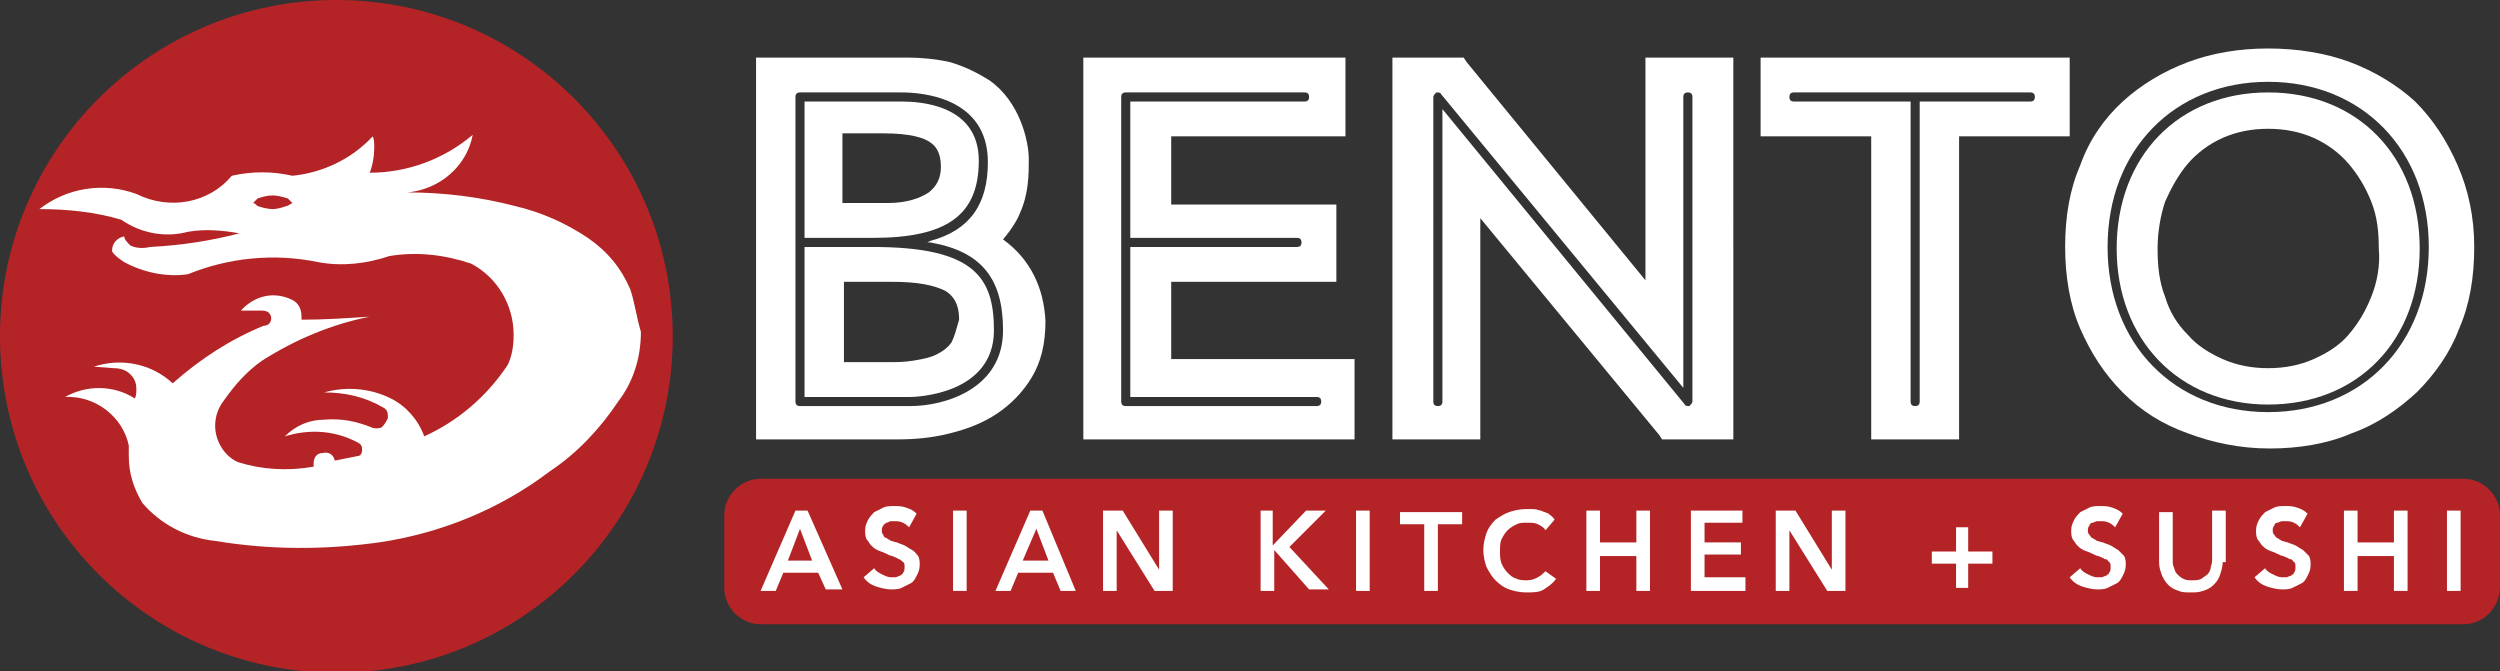
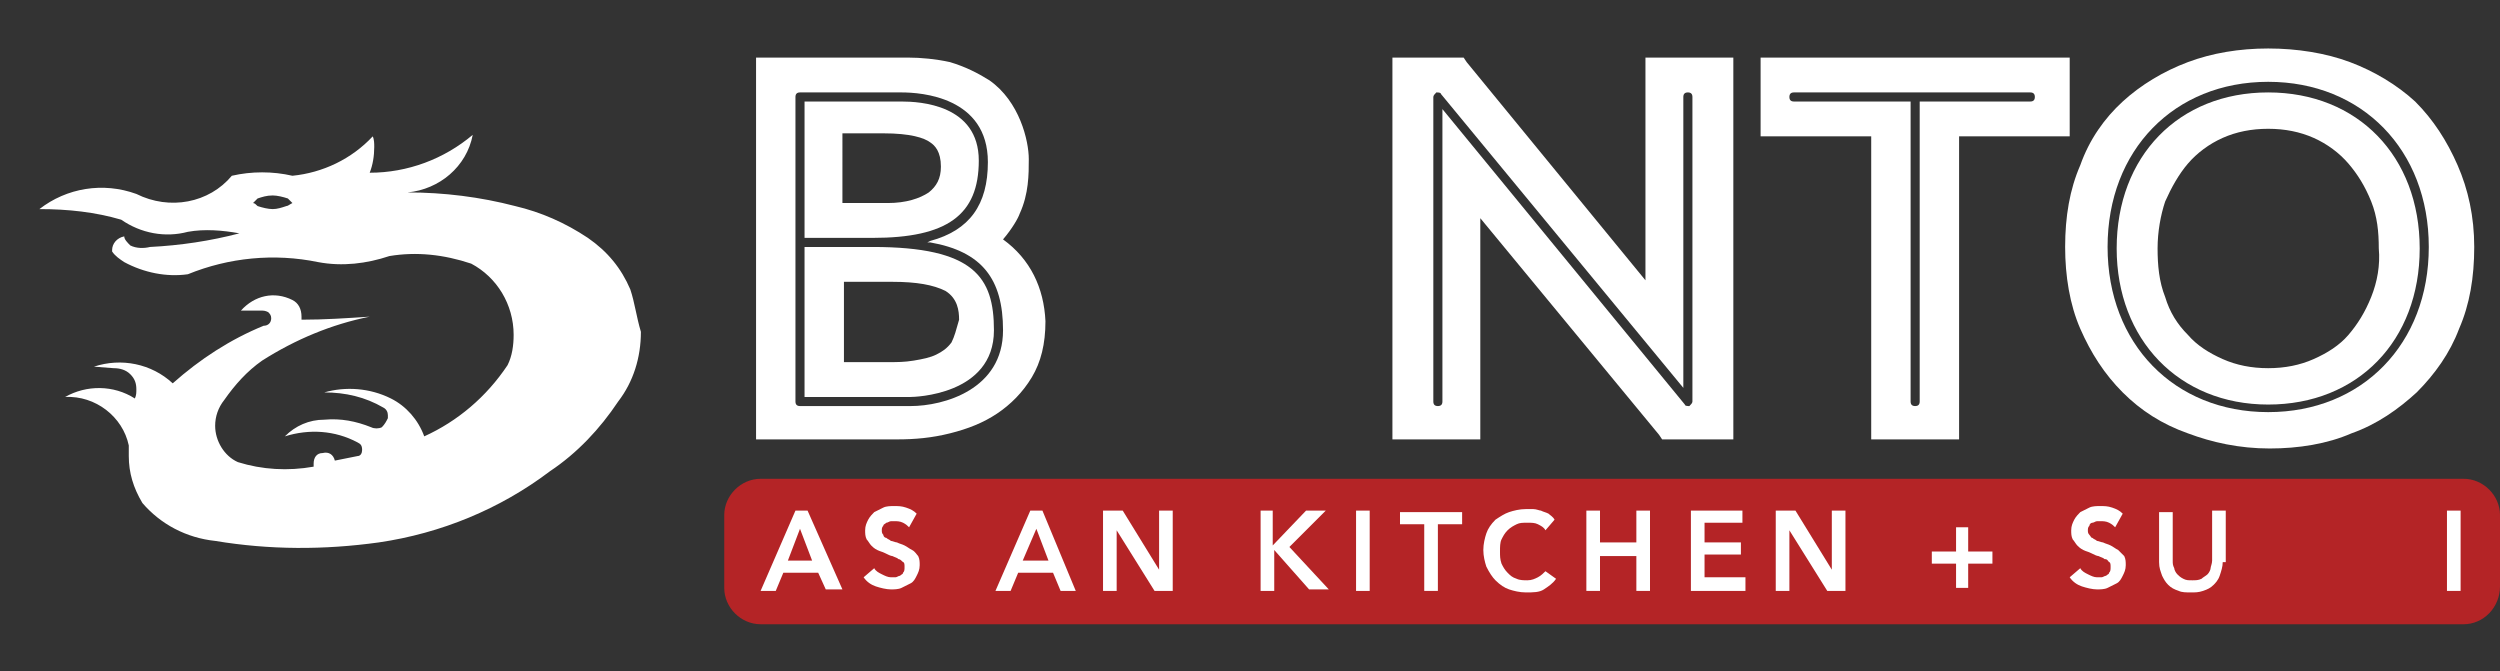
<svg xmlns="http://www.w3.org/2000/svg" version="1.1" id="Layer_1" x="0px" y="0px" viewBox="0 0 165 44.3" style="enable-background:new 0 0 165 44.3;" xml:space="preserve">
  <rect x="0" y="0" width="165" height="44.3" fill="#333333" stroke="none" />
  <style type="text/css"> .st0{fill:#B42426;} .st1{fill:#FFFFFF;} </style>
  <g>
    <g>
      <g>
        <g>
-           <circle class="st0" cx="22.2" cy="22.2" r="22.2" />
-         </g>
+           </g>
        <g>
          <path class="st1" d="M41.6,19.1c-0.6-1.4-1.5-2.5-2.8-3.4c-1.5-1-3.1-1.7-4.8-2.1c-2.3-0.6-4.7-0.9-7.1-0.9 c2.1-0.2,3.9-1.7,4.3-3.8c-1.9,1.6-4.3,2.5-6.8,2.5c0.2-0.5,0.3-1.1,0.3-1.7c0-0.2,0-0.5-0.1-0.7c-1.4,1.5-3.3,2.4-5.3,2.6 c-1.3-0.3-2.7-0.3-4,0c-1.5,1.8-4.1,2.3-6.3,1.2c-2.2-0.8-4.6-0.4-6.4,1C4.5,13.8,6.3,14,8,14.5c1.3,0.9,2.9,1.2,4.4,0.8 c1.1-0.2,2.3-0.1,3.4,0.1c-1.9,0.5-3.9,0.8-5.9,0.9c-0.4,0.1-0.9,0.1-1.3-0.1c-0.2-0.2-0.4-0.4-0.4-0.6 c-0.5,0.1-0.8,0.5-0.8,0.9c0,0,0,0.1,0,0.1c0.2,0.3,0.5,0.5,0.8,0.7c1.3,0.7,2.8,1,4.2,0.8c2.7-1.1,5.7-1.4,8.6-0.8 c1.6,0.3,3.2,0.1,4.7-0.4c1.8-0.3,3.6-0.1,5.4,0.5c1.7,0.9,2.8,2.7,2.8,4.7c0,0.7-0.1,1.4-0.4,2c-1.4,2.1-3.3,3.7-5.5,4.7 c-0.4-1.1-1.2-2-2.2-2.5c-1.4-0.7-3-0.8-4.4-0.4c1.4,0,2.7,0.3,3.9,1c0.2,0.1,0.3,0.3,0.3,0.5c0,0.1,0,0.1,0,0.2 c-0.1,0.2-0.2,0.4-0.4,0.6c-0.2,0.1-0.5,0.1-0.7,0c-1-0.4-2-0.6-3.1-0.5c-1,0-1.9,0.4-2.6,1.1c1.6-0.5,3.3-0.4,4.8,0.4 c0.2,0.1,0.3,0.2,0.3,0.5c0,0.2-0.1,0.4-0.3,0.4l-1.5,0.3c-0.1-0.4-0.4-0.6-0.8-0.5c-0.4,0-0.6,0.3-0.6,0.7c0,0.1,0,0.1,0,0.2 c-1.7,0.3-3.4,0.2-5-0.3c-0.9-0.4-1.5-1.4-1.5-2.4c0-0.6,0.2-1.2,0.6-1.7c0.7-1,1.5-1.9,2.5-2.6c2.2-1.4,4.6-2.4,7.1-2.9 c-1.5,0.1-3,0.2-4.5,0.2c0-0.1,0-0.1,0-0.2c0-0.5-0.2-0.9-0.6-1.1c-1.2-0.6-2.5-0.3-3.4,0.7l1.3,0c0.2,0,0.3,0,0.5,0.1 c0.1,0.1,0.2,0.2,0.2,0.4c0,0.3-0.2,0.5-0.5,0.5c-2.2,0.9-4.2,2.2-6,3.8c-1.4-1.3-3.4-1.7-5.2-1.1l1.3,0.1 c0.4,0,0.8,0.1,1.1,0.4c0.3,0.3,0.4,0.6,0.4,1c0,0.2,0,0.4-0.1,0.6c-1.4-0.9-3.2-0.9-4.6-0.1c2-0.1,3.8,1.3,4.2,3.2 c0,0.2,0,0.5,0,0.7c0,1.1,0.3,2.1,0.9,3.1c1.2,1.4,2.9,2.3,4.8,2.5c3.6,0.6,7.2,0.6,10.8,0.1c4.1-0.6,8-2.2,11.3-4.7 c1.8-1.2,3.3-2.8,4.5-4.6c1-1.3,1.5-2.9,1.5-4.6C42,20.9,41.9,20,41.6,19.1z M18.9,13.6c-0.3,0.1-0.6,0.2-0.9,0.2 c-0.3,0-0.7-0.1-1-0.2c-0.1-0.1-0.2-0.2-0.3-0.2c0.1-0.1,0.2-0.2,0.3-0.3c0.3-0.1,0.6-0.2,1-0.2c0.3,0,0.7,0.1,1,0.2 c0.1,0.1,0.2,0.2,0.3,0.3C19.1,13.5,19,13.6,18.9,13.6z" />
        </g>
      </g>
    </g>
    <g>
      <g>
        <path class="st0" d="M162.6,41.2H50.2c-1.3,0-2.4-1.1-2.4-2.4V34c0-1.3,1.1-2.4,2.4-2.4h112.4c1.3,0,2.4,1.1,2.4,2.4v4.7 C165,40.1,163.9,41.2,162.6,41.2z" />
      </g>
      <g>
        <g>
          <g>
            <path class="st1" d="M52.5,33.7h0.8l2.3,5.2h-1.1L54,37.8h-2.3L51.2,39h-1L52.5,33.7z M53.6,37l-0.8-2.1L52,37H53.6z" />
          </g>
          <g>
            <path class="st1" d="M60,34.8c-0.1-0.1-0.2-0.2-0.4-0.3c-0.2-0.1-0.4-0.1-0.5-0.1c-0.1,0-0.2,0-0.3,0c-0.1,0-0.2,0.1-0.3,0.1 c-0.1,0.1-0.2,0.1-0.2,0.2c-0.1,0.1-0.1,0.2-0.1,0.3c0,0.1,0,0.2,0.1,0.3c0,0.1,0.1,0.2,0.2,0.2c0.1,0.1,0.2,0.1,0.3,0.2 c0.1,0,0.3,0.1,0.4,0.1c0.2,0.1,0.3,0.1,0.5,0.2c0.2,0.1,0.3,0.2,0.5,0.3c0.2,0.1,0.3,0.3,0.4,0.4c0.1,0.2,0.1,0.4,0.1,0.6 c0,0.3-0.1,0.5-0.2,0.7c-0.1,0.2-0.2,0.4-0.4,0.5c-0.2,0.1-0.4,0.2-0.6,0.3c-0.2,0.1-0.5,0.1-0.7,0.1c-0.3,0-0.7-0.1-1-0.2 c-0.3-0.1-0.6-0.3-0.8-0.6l0.7-0.6c0.1,0.2,0.3,0.3,0.5,0.4c0.2,0.1,0.4,0.2,0.6,0.2c0.1,0,0.2,0,0.3,0c0.1,0,0.2-0.1,0.3-0.1 c0.1-0.1,0.2-0.1,0.2-0.2c0.1-0.1,0.1-0.2,0.1-0.4c0-0.1,0-0.3-0.1-0.3c-0.1-0.1-0.2-0.2-0.3-0.2c-0.1-0.1-0.2-0.1-0.4-0.2 c-0.1,0-0.3-0.1-0.5-0.2c-0.2-0.1-0.3-0.1-0.5-0.2c-0.2-0.1-0.3-0.2-0.4-0.3c-0.1-0.1-0.2-0.3-0.3-0.4 c-0.1-0.2-0.1-0.4-0.1-0.6c0-0.3,0.1-0.5,0.2-0.7c0.1-0.2,0.3-0.4,0.4-0.5c0.2-0.1,0.4-0.2,0.6-0.3c0.2-0.1,0.5-0.1,0.7-0.1 c0.3,0,0.5,0,0.8,0.1c0.3,0.1,0.5,0.2,0.7,0.4L60,34.8z" />
          </g>
          <g>
-             <path class="st1" d="M62.9,33.7h0.9V39h-0.9V33.7z" />
-           </g>
+             </g>
          <g>
            <path class="st1" d="M68,33.7h0.8L71,39H70l-0.5-1.2h-2.3L66.7,39h-1L68,33.7z M69.2,37l-0.8-2.1L67.5,37H69.2z" />
          </g>
          <g>
            <path class="st1" d="M72.9,33.7h1.2l2.4,3.9h0v-3.9h0.9V39h-1.2l-2.5-4h0v4h-0.9V33.7z" />
          </g>
          <g>
            <path class="st1" d="M83.1,33.7h0.9V36h0l2.2-2.3h1.3l-2.4,2.4l2.6,2.8h-1.3l-2.3-2.6h0V39h-0.9V33.7z" />
          </g>
          <g>
            <path class="st1" d="M89.5,33.7h0.9V39h-0.9V33.7z" />
          </g>
          <g>
            <path class="st1" d="M94,34.6h-1.6v-0.8h4.1v0.8h-1.6V39H94V34.6z" />
          </g>
          <g>
            <path class="st1" d="M102,35c-0.1-0.2-0.3-0.3-0.5-0.4c-0.2-0.1-0.4-0.1-0.7-0.1c-0.3,0-0.5,0-0.7,0.1 c-0.2,0.1-0.4,0.2-0.6,0.4c-0.2,0.2-0.3,0.4-0.4,0.6c-0.1,0.2-0.1,0.5-0.1,0.8c0,0.3,0,0.5,0.1,0.8c0.1,0.2,0.2,0.4,0.4,0.6 c0.2,0.2,0.3,0.3,0.6,0.4c0.2,0.1,0.5,0.1,0.7,0.1c0.3,0,0.5-0.1,0.7-0.2c0.2-0.1,0.4-0.3,0.5-0.4l0.7,0.5 c-0.2,0.3-0.5,0.5-0.8,0.7c-0.3,0.2-0.7,0.2-1.2,0.2c-0.4,0-0.8-0.1-1.1-0.2c-0.3-0.1-0.6-0.3-0.9-0.6 c-0.2-0.2-0.4-0.5-0.6-0.9c-0.1-0.3-0.2-0.7-0.2-1.1c0-0.4,0.1-0.8,0.2-1.1s0.3-0.6,0.6-0.9c0.3-0.2,0.6-0.4,0.9-0.5 c0.3-0.1,0.7-0.2,1.1-0.2c0.2,0,0.3,0,0.5,0c0.2,0,0.4,0.1,0.5,0.1c0.2,0.1,0.3,0.1,0.5,0.2c0.1,0.1,0.3,0.2,0.4,0.4L102,35z" />
          </g>
          <g>
            <path class="st1" d="M104.7,33.7h0.9v2.1h2.4v-2.1h0.9V39h-0.9v-2.3h-2.4V39h-0.9V33.7z" />
          </g>
          <g>
            <path class="st1" d="M111.5,33.7h3.5v0.8h-2.5v1.3h2.4v0.8h-2.4v1.5h2.7V39h-3.6V33.7z" />
          </g>
          <g>
            <path class="st1" d="M117.3,33.7h1.2l2.4,3.9h0v-3.9h0.9V39h-1.2l-2.5-4h0v4h-0.9V33.7z" />
          </g>
          <g>
            <path class="st1" d="M129.1,36.4v-1.6h0.8v1.6h1.6v0.8h-1.6v1.6h-0.8v-1.6h-1.6v-0.8H129.1z" />
          </g>
          <g>
            <path class="st1" d="M139.6,34.8c-0.1-0.1-0.2-0.2-0.4-0.3c-0.2-0.1-0.4-0.1-0.5-0.1c-0.1,0-0.2,0-0.3,0 c-0.1,0-0.2,0.1-0.3,0.1s-0.2,0.1-0.2,0.2c-0.1,0.1-0.1,0.2-0.1,0.3c0,0.1,0,0.2,0.1,0.3c0.1,0.1,0.1,0.2,0.2,0.2 c0.1,0.1,0.2,0.1,0.3,0.2c0.1,0,0.3,0.1,0.4,0.1c0.2,0.1,0.3,0.1,0.5,0.2c0.2,0.1,0.3,0.2,0.5,0.3c0.1,0.1,0.3,0.3,0.4,0.4 c0.1,0.2,0.1,0.4,0.1,0.6c0,0.3-0.1,0.5-0.2,0.7c-0.1,0.2-0.2,0.4-0.4,0.5c-0.2,0.1-0.4,0.2-0.6,0.3c-0.2,0.1-0.5,0.1-0.7,0.1 c-0.3,0-0.7-0.1-1-0.2c-0.3-0.1-0.6-0.3-0.8-0.6l0.7-0.6c0.1,0.2,0.3,0.3,0.5,0.4c0.2,0.1,0.4,0.2,0.6,0.2c0.1,0,0.2,0,0.3,0 c0.1,0,0.2-0.1,0.3-0.1c0.1-0.1,0.2-0.1,0.2-0.2c0.1-0.1,0.1-0.2,0.1-0.4c0-0.1,0-0.3-0.1-0.3c-0.1-0.1-0.1-0.2-0.3-0.2 c-0.1-0.1-0.2-0.1-0.4-0.2c-0.1,0-0.3-0.1-0.5-0.2c-0.2-0.1-0.3-0.1-0.5-0.2c-0.2-0.1-0.3-0.2-0.4-0.3 c-0.1-0.1-0.2-0.3-0.3-0.4c-0.1-0.2-0.1-0.4-0.1-0.6c0-0.3,0.1-0.5,0.2-0.7c0.1-0.2,0.3-0.4,0.4-0.5c0.2-0.1,0.4-0.2,0.6-0.3 c0.2-0.1,0.5-0.1,0.7-0.1c0.3,0,0.5,0,0.8,0.1c0.3,0.1,0.5,0.2,0.7,0.4L139.6,34.8z" />
          </g>
          <g>
            <path class="st1" d="M146.7,37.1c0,0.3-0.1,0.6-0.2,0.9c-0.1,0.3-0.3,0.5-0.4,0.6c-0.2,0.2-0.4,0.3-0.7,0.4 c-0.3,0.1-0.5,0.1-0.8,0.1c-0.3,0-0.6,0-0.8-0.1c-0.3-0.1-0.5-0.2-0.7-0.4c-0.2-0.2-0.3-0.4-0.4-0.6c-0.1-0.3-0.2-0.5-0.2-0.9 v-3.3h0.9V37c0,0.2,0,0.3,0.1,0.5c0,0.1,0.1,0.3,0.2,0.4c0.1,0.1,0.2,0.2,0.4,0.3c0.2,0.1,0.3,0.1,0.6,0.1c0.2,0,0.4,0,0.6-0.1 c0.1-0.1,0.3-0.2,0.4-0.3c0.1-0.1,0.2-0.3,0.2-0.4c0-0.1,0.1-0.3,0.1-0.5v-3.3h0.9V37.1z" />
          </g>
          <g>
-             <path class="st1" d="M151.8,34.8c-0.1-0.1-0.2-0.2-0.4-0.3c-0.2-0.1-0.4-0.1-0.5-0.1c-0.1,0-0.2,0-0.3,0 c-0.1,0-0.2,0.1-0.3,0.1s-0.2,0.1-0.2,0.2c-0.1,0.1-0.1,0.2-0.1,0.3c0,0.1,0,0.2,0.1,0.3c0.1,0.1,0.1,0.2,0.2,0.2 c0.1,0.1,0.2,0.1,0.3,0.2c0.1,0,0.3,0.1,0.4,0.1c0.2,0.1,0.3,0.1,0.5,0.2c0.2,0.1,0.3,0.2,0.5,0.3c0.1,0.1,0.3,0.3,0.4,0.4 c0.1,0.2,0.1,0.4,0.1,0.6c0,0.3-0.1,0.5-0.2,0.7c-0.1,0.2-0.2,0.4-0.4,0.5c-0.2,0.1-0.4,0.2-0.6,0.3c-0.2,0.1-0.5,0.1-0.7,0.1 c-0.3,0-0.7-0.1-1-0.2c-0.3-0.1-0.6-0.3-0.8-0.6l0.7-0.6c0.1,0.2,0.3,0.3,0.5,0.4c0.2,0.1,0.4,0.2,0.6,0.2c0.1,0,0.2,0,0.3,0 c0.1,0,0.2-0.1,0.3-0.1c0.1-0.1,0.2-0.1,0.2-0.2c0.1-0.1,0.1-0.2,0.1-0.4c0-0.1,0-0.3-0.1-0.3c-0.1-0.1-0.1-0.2-0.3-0.2 c-0.1-0.1-0.2-0.1-0.4-0.2c-0.1,0-0.3-0.1-0.5-0.2c-0.2-0.1-0.3-0.1-0.5-0.2c-0.2-0.1-0.3-0.2-0.4-0.3 c-0.1-0.1-0.2-0.3-0.3-0.4c-0.1-0.2-0.1-0.4-0.1-0.6c0-0.3,0.1-0.5,0.2-0.7c0.1-0.2,0.3-0.4,0.4-0.5c0.2-0.1,0.4-0.2,0.6-0.3 c0.2-0.1,0.5-0.1,0.7-0.1c0.3,0,0.5,0,0.8,0.1c0.3,0.1,0.5,0.2,0.7,0.4L151.8,34.8z" />
-           </g>
+             </g>
          <g>
-             <path class="st1" d="M154.7,33.7h0.9v2.1h2.4v-2.1h0.9V39h-0.9v-2.3h-2.4V39h-0.9V33.7z" />
-           </g>
+             </g>
          <g>
            <path class="st1" d="M161.5,33.7h0.9V39h-0.9V33.7z" />
          </g>
        </g>
      </g>
      <g>
        <g>
          <path class="st1" d="M64.6,10.6c0-3.7-3.9-3.9-5.1-3.9l-6.4,0v9h4.5C62.5,15.7,64.6,14.2,64.6,10.6z M55.7,8.8h2.6 c1.8,0,2.7,0.3,3.1,0.6c0.3,0.2,0.7,0.6,0.7,1.6c0,0.8-0.3,1.3-0.8,1.7c-0.6,0.4-1.5,0.7-2.7,0.7h-3V8.8z" />
          <path class="st1" d="M66.2,15.8c0.6-0.7,1-1.4,1.1-1.7c0.6-1.3,0.6-2.6,0.6-3.6c0-1.2-0.6-3.8-2.6-5.2c-0.8-0.5-1.6-0.9-2.6-1.2 c-0.9-0.2-1.9-0.3-2.8-0.3h-9.2h-0.8v0.8v23.7V29h0.8h8.5c1.2,0,2.3-0.1,3.5-0.4c1.2-0.3,2.2-0.7,3.1-1.3 c0.9-0.6,1.7-1.4,2.3-2.4c0.6-1,0.9-2.2,0.9-3.7C68.9,19,68,17.1,66.2,15.8z M60.1,26.8h-7.3c-0.2,0-0.3-0.1-0.3-0.3V6.4 c0-0.2,0.1-0.3,0.3-0.3l6.7,0c1.3,0,5.7,0.3,5.7,4.6c0,2.8-1.2,4.5-3.8,5.2l-0.2,0.1l0.2,0c3.4,0.6,4.8,2.4,4.8,5.8 C66.2,25.7,62.3,26.8,60.1,26.8z" />
          <path class="st1" d="M57.6,16.3h-4.5v9.9h7c0.2,0,5.5-0.1,5.5-4.4C65.6,18.3,64.3,16.3,57.6,16.3z M62.8,22.6 c-0.3,0.4-0.6,0.6-1,0.8c-0.4,0.2-0.9,0.3-1.5,0.4c-0.6,0.1-1.1,0.1-1.6,0.1h-3v-5.3h3.2c1.6,0,2.7,0.2,3.5,0.6 c0.8,0.5,0.9,1.3,0.9,1.9C63.1,21.8,63,22.2,62.8,22.6z" />
        </g>
-         <path class="st1" d="M77.3,23.7v-5.1h10.1h0.8v-0.8v-3.5v-0.8h-0.8H77.3V9H88h0.8V8.2V4.6V3.8H88H72.3h-0.8v0.8v23.7V29h0.8h16.3 h0.8v-0.8v-3.7v-0.8h-0.8H77.3z M86.9,26.8H74.3c-0.2,0-0.3-0.1-0.3-0.3V6.4c0-0.2,0.1-0.3,0.3-0.3h11.8c0.2,0,0.3,0.1,0.3,0.3 s-0.1,0.3-0.3,0.3H74.6v9h11c0.2,0,0.3,0.1,0.3,0.3s-0.1,0.3-0.3,0.3h-11v9.9h12.3c0.2,0,0.3,0.1,0.3,0.3S87.1,26.8,86.9,26.8z" />
        <path class="st1" d="M109.4,3.8h-0.8v0.8v13.9L96.8,4.1l-0.2-0.3h-0.4h-3.5h-0.8v0.8v23.7V29h0.8h4.2h0.8v-0.8V14.4l11.8,14.3 l0.2,0.3h0.4h3.5h0.8v-0.8V4.6V3.8h-0.8H109.4z M111.7,26.5c0,0.1-0.1,0.2-0.2,0.3c-0.1,0-0.3,0-0.3-0.1l-16-19.5v19.3 c0,0.2-0.1,0.3-0.3,0.3c-0.2,0-0.3-0.1-0.3-0.3V6.4c0-0.1,0.1-0.2,0.2-0.3c0.1,0,0.3,0,0.3,0.1l16,19.4V6.4 c0-0.2,0.1-0.3,0.3-0.3c0.2,0,0.3,0.1,0.3,0.3V26.5z" />
        <path class="st1" d="M117,3.8h-0.8v0.8v3.7V9h0.8h6.5v19.2V29h0.8h4.2h0.8v-0.8V9h6.5h0.8V8.2V4.6V3.8h-0.8H117z M134,6.7h-7.3 v19.8c0,0.2-0.1,0.3-0.3,0.3s-0.3-0.1-0.3-0.3V6.7h-7.7c-0.2,0-0.3-0.1-0.3-0.3s0.1-0.3,0.3-0.3H134c0.2,0,0.3,0.1,0.3,0.3 S134.2,6.7,134,6.7z" />
        <g>
          <path class="st1" d="M162.2,10.9c-0.7-1.6-1.6-3-2.8-4.2c-1.2-1.1-2.7-2-4.3-2.6c-1.6-0.6-3.5-0.9-5.4-0.9 c-1.9,0-3.7,0.3-5.3,0.9c-1.6,0.6-3.1,1.5-4.3,2.6c-1.2,1.1-2.2,2.5-2.8,4.2c-0.7,1.6-1,3.4-1,5.4c0,1.9,0.3,3.8,1,5.4 c0.7,1.6,1.6,3,2.8,4.2c1.2,1.2,2.6,2.1,4.3,2.7c1.6,0.6,3.4,1,5.4,1c1.9,0,3.8-0.3,5.4-1c1.7-0.6,3.1-1.6,4.3-2.7 c1.2-1.2,2.2-2.6,2.8-4.2c0.7-1.6,1-3.4,1-5.4C163.3,14.3,162.9,12.5,162.2,10.9z M149.7,27.2c-6.2,0-10.6-4.5-10.6-10.9 c0-6.4,4.4-10.9,10.6-10.9c6.2,0,10.6,4.5,10.6,10.9C160.3,22.7,155.9,27.2,149.7,27.2z" />
          <path class="st1" d="M149.7,6.1c-5.9,0-10,4.2-10,10.3c0,6,4.1,10.3,10,10.3c5.9,0,10-4.2,10-10.3 C159.7,10.3,155.6,6.1,149.7,6.1z M156.5,19.6c-0.4,1-0.9,1.8-1.5,2.5c-0.6,0.7-1.4,1.2-2.3,1.6c-0.9,0.4-1.9,0.6-3,0.6 c-1.1,0-2.1-0.2-3-0.6c-0.9-0.4-1.7-0.9-2.3-1.6c-0.7-0.7-1.2-1.5-1.5-2.5c-0.4-1-0.5-2.1-0.5-3.2c0-1.1,0.2-2.2,0.5-3.1 c0.4-0.9,0.9-1.8,1.5-2.5c0.6-0.7,1.4-1.3,2.3-1.7c0.9-0.4,1.9-0.6,3-0.6c1.1,0,2.1,0.2,3,0.6c0.9,0.4,1.7,1,2.3,1.7 c0.6,0.7,1.1,1.5,1.5,2.5c0.4,1,0.5,2,0.5,3.1C157.1,17.5,156.9,18.6,156.5,19.6z" />
        </g>
      </g>
    </g>
  </g>
</svg>